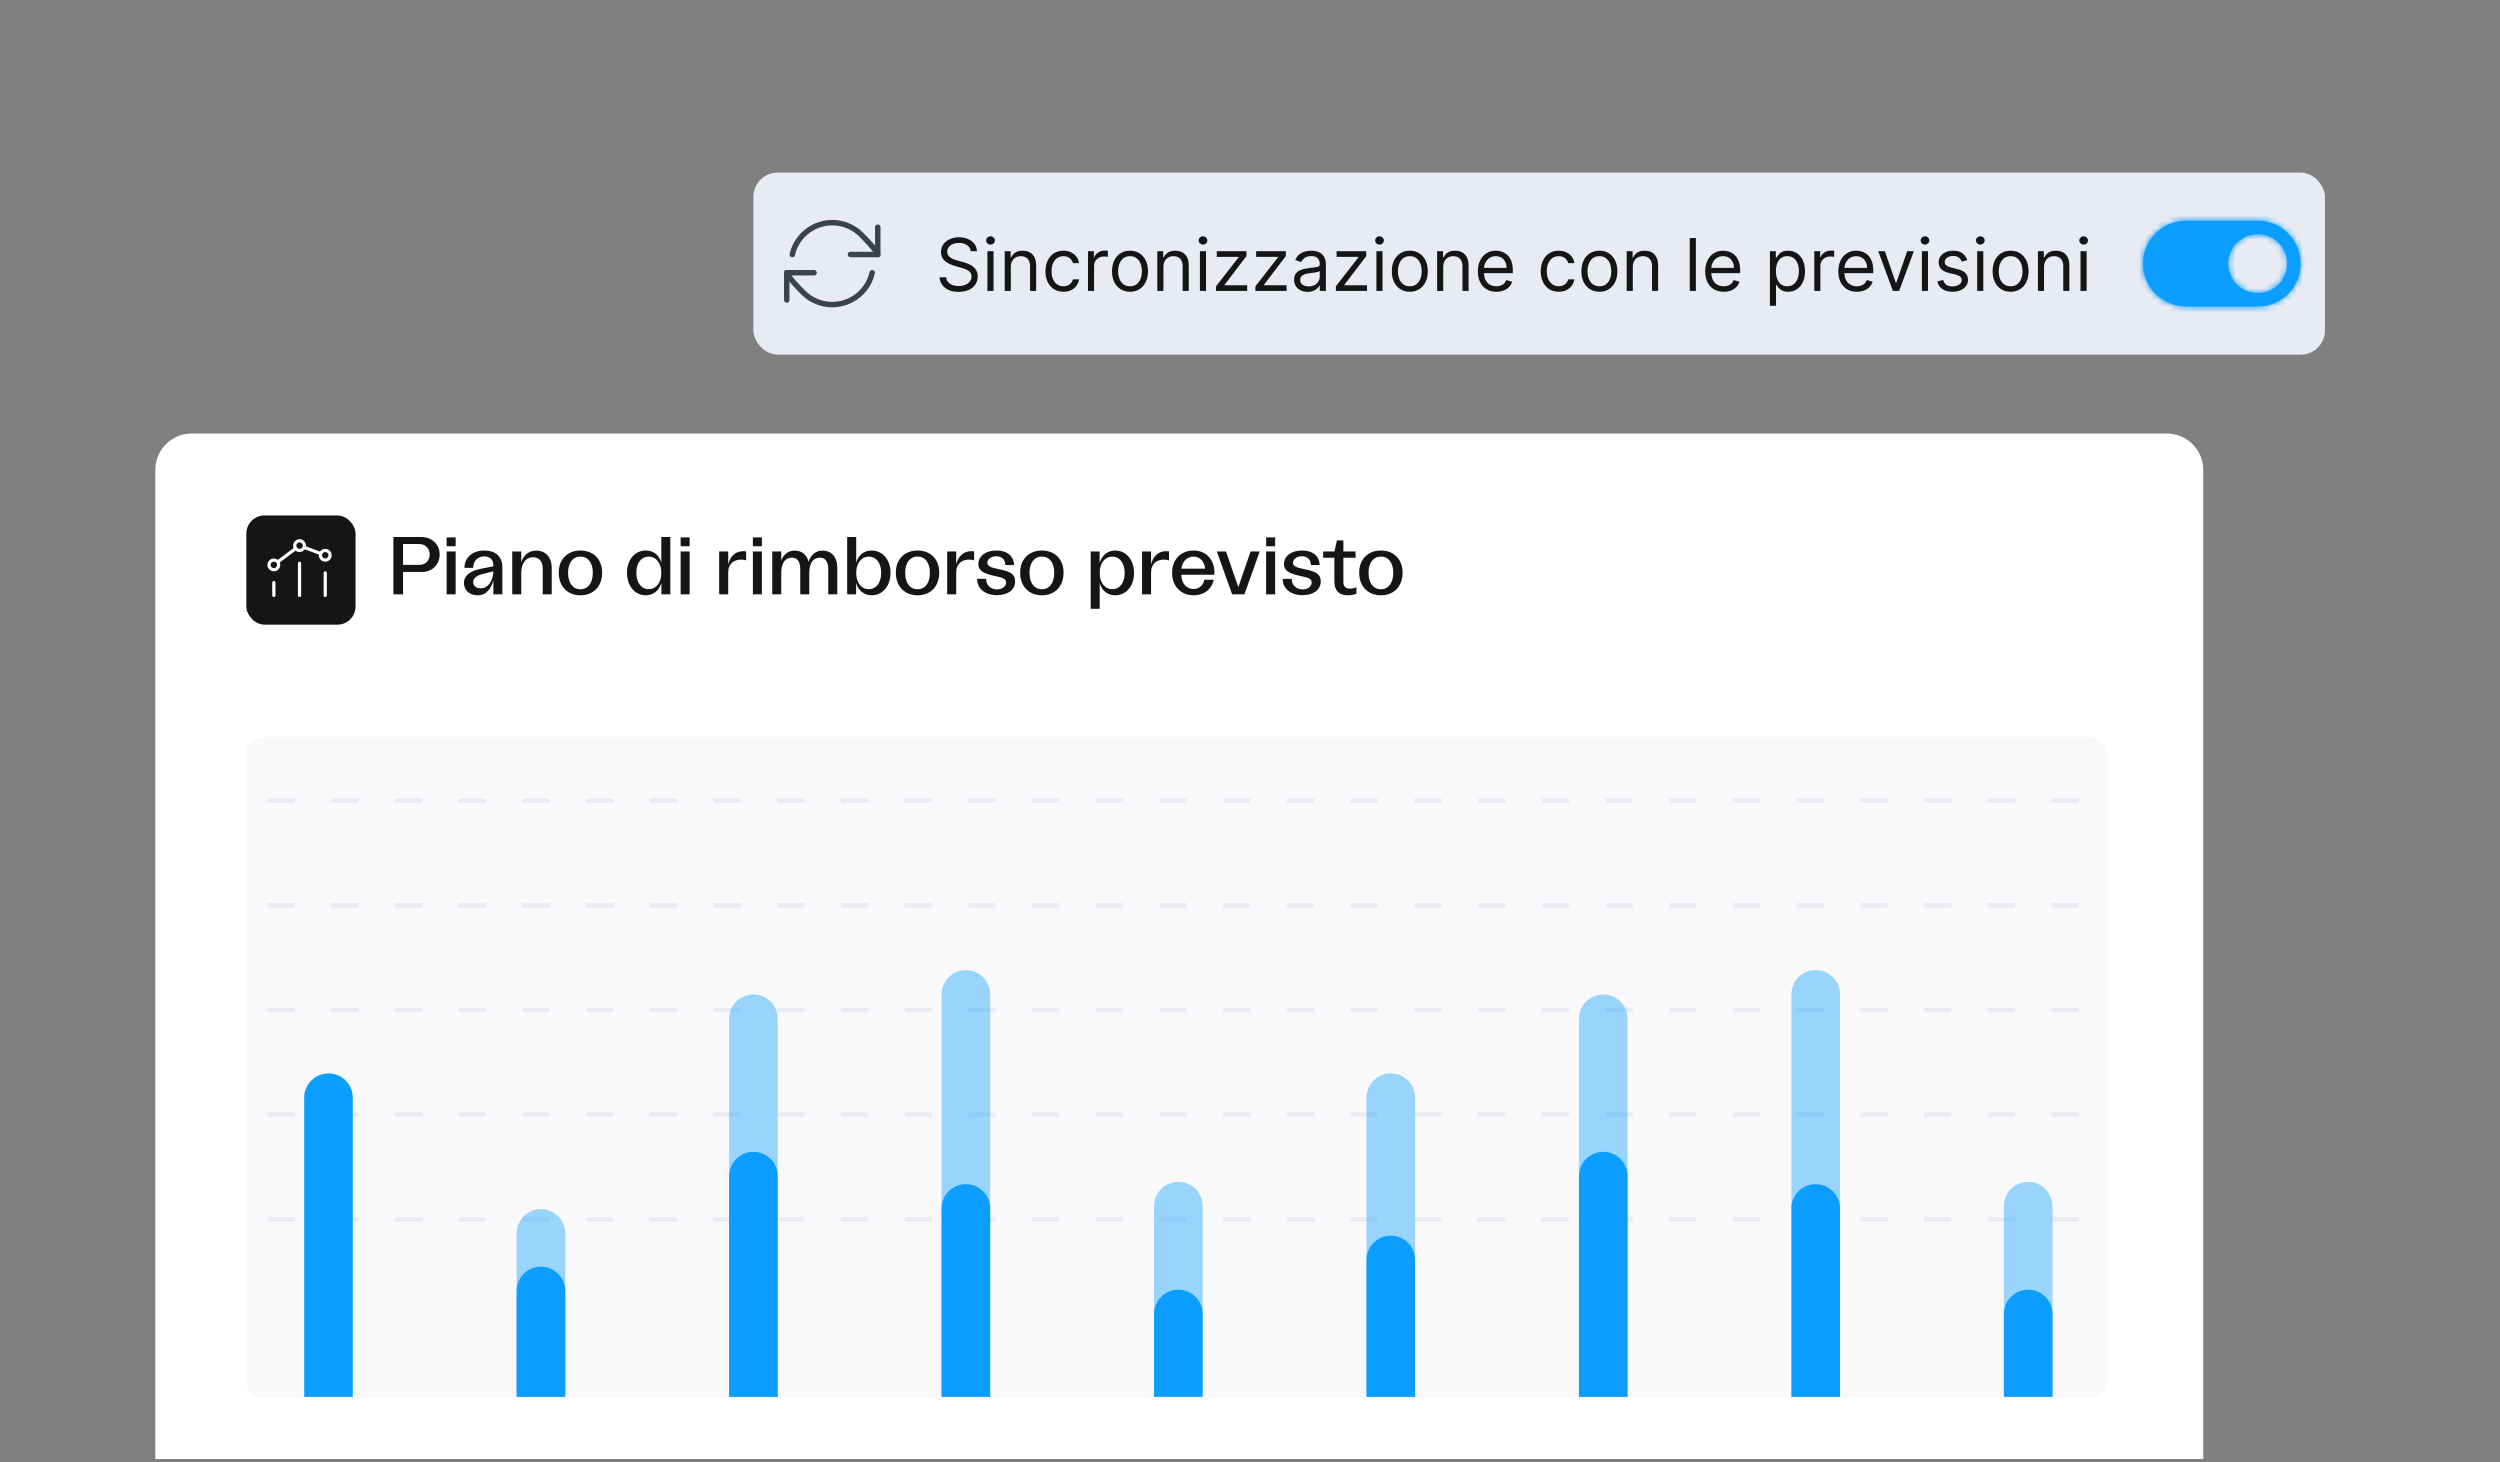
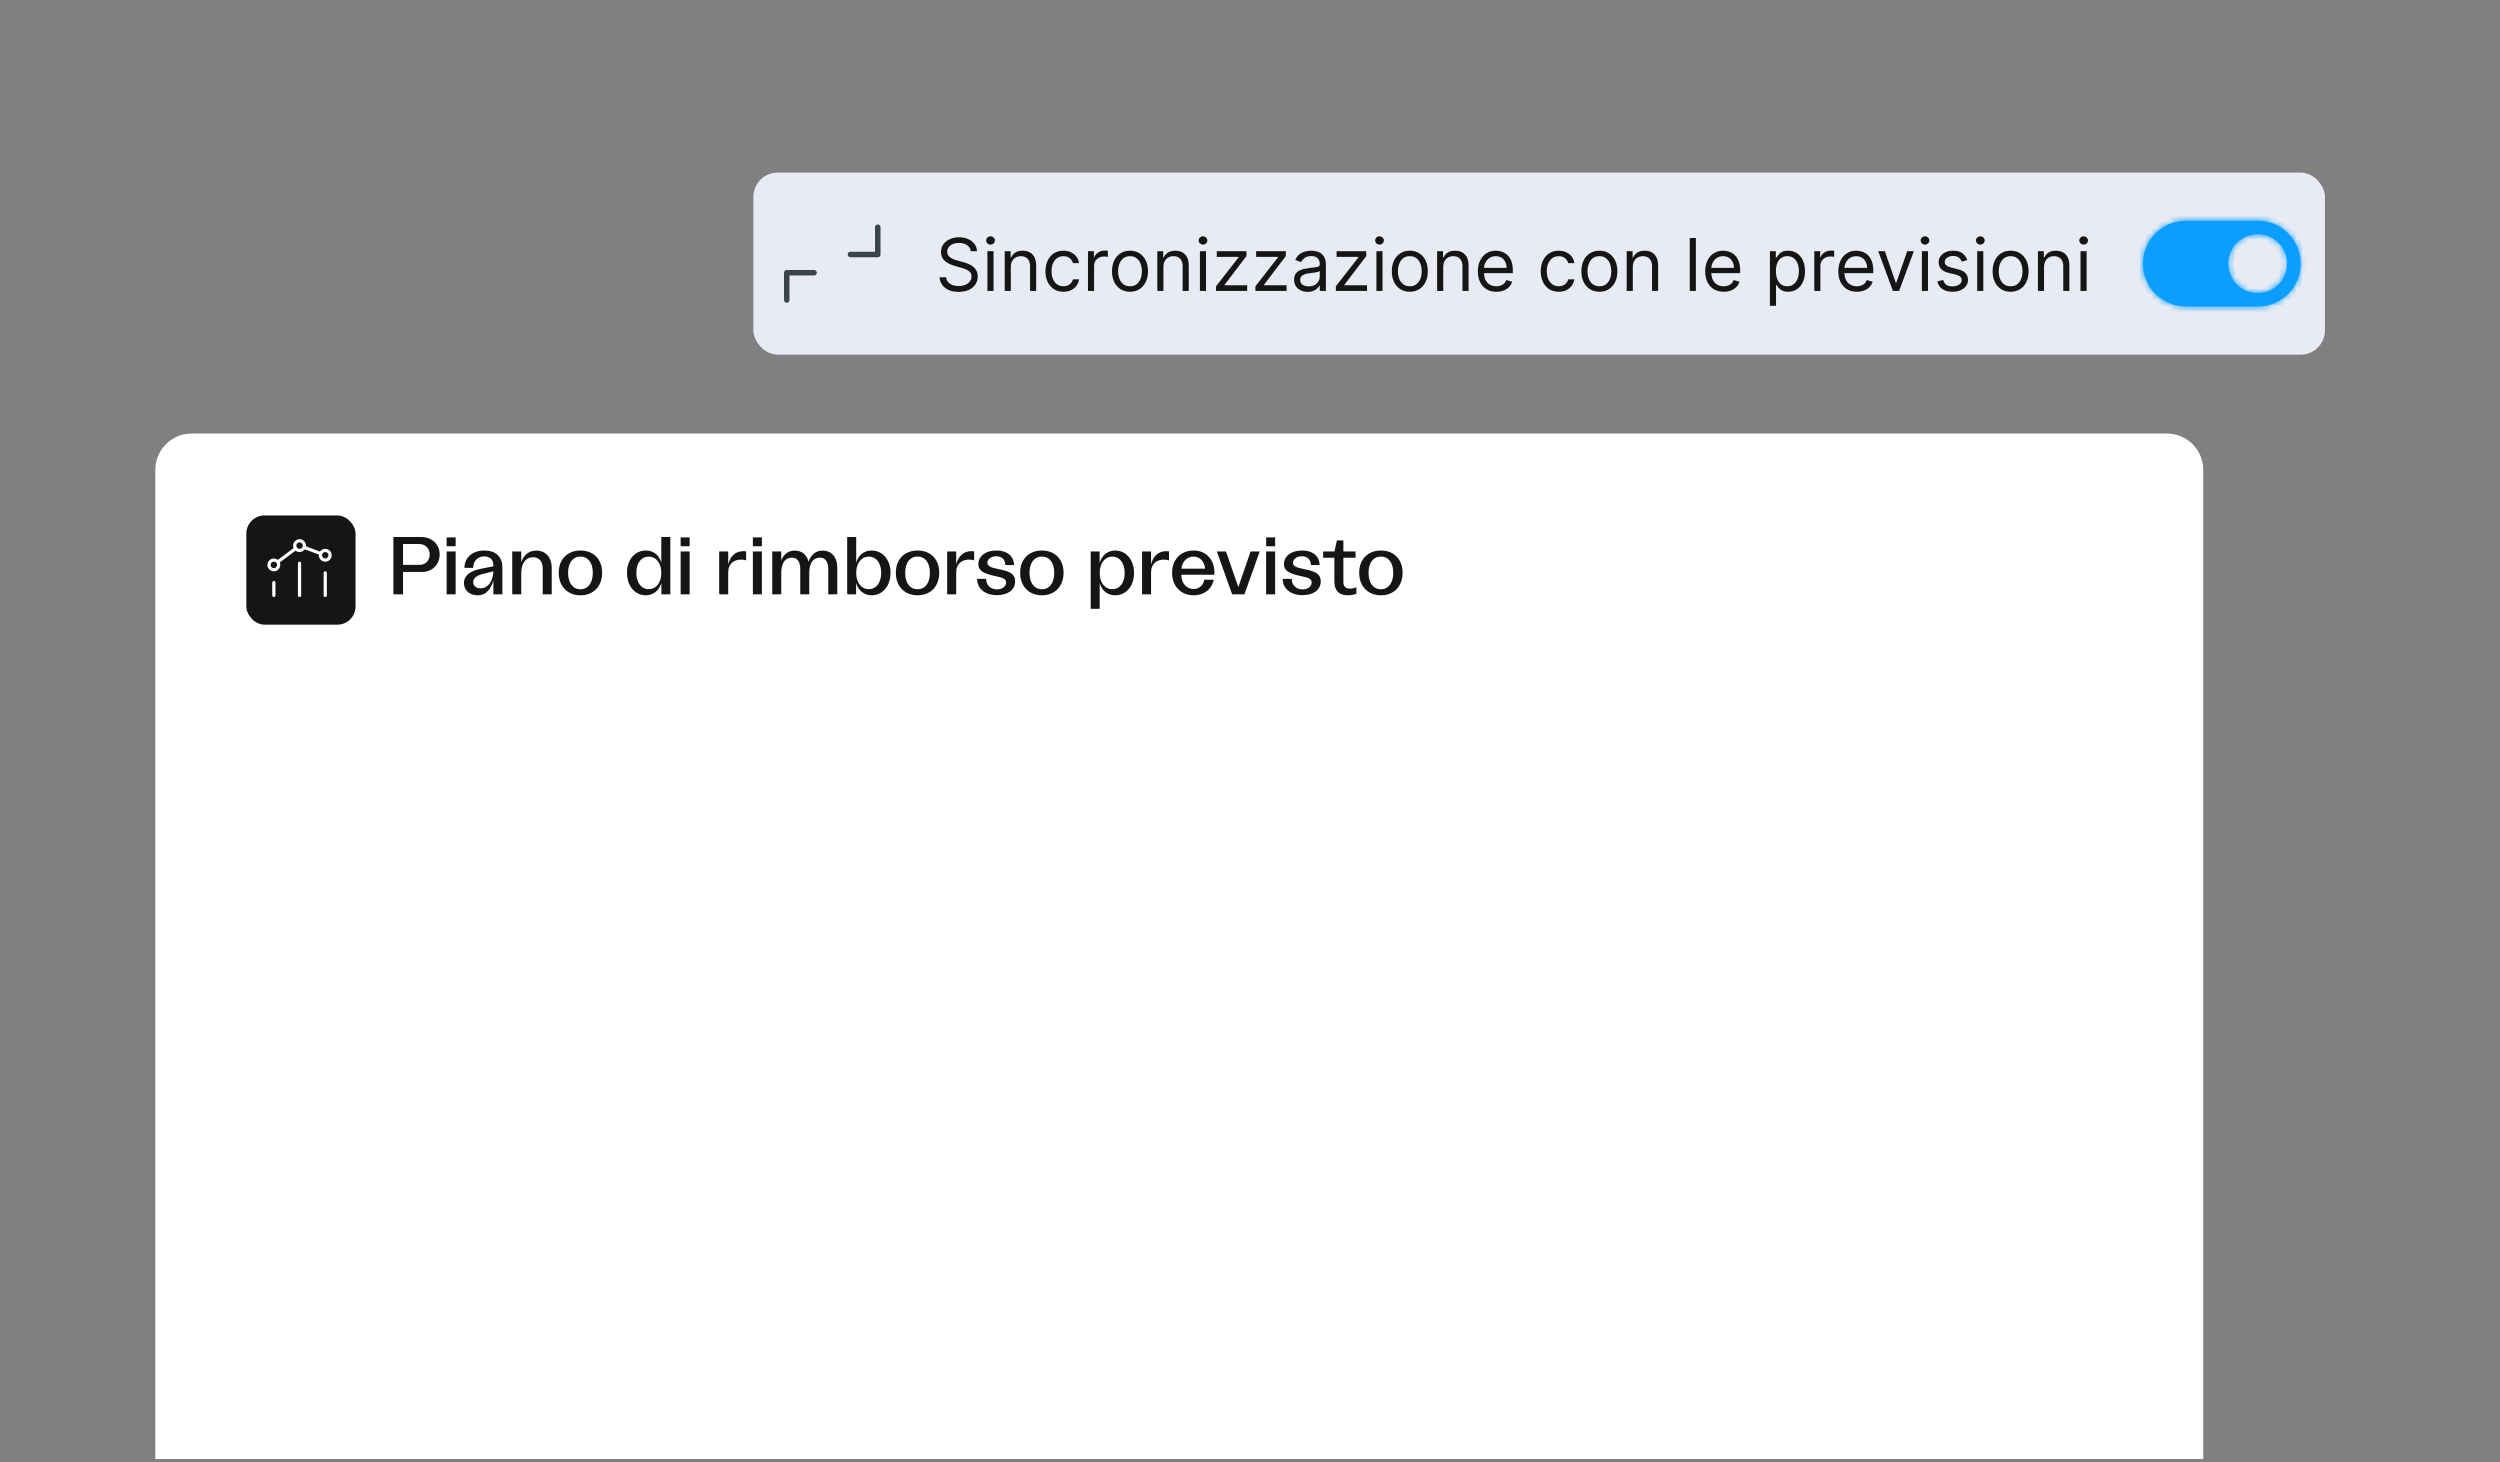
<svg xmlns="http://www.w3.org/2000/svg" width="412" height="241" viewBox="0 0 412 241" fill="none">
  <rect x="0" y="0" width="412" height="241" fill="#808080" stroke="none" />
  <g clip-path="url(#clip0_9631_94457)">
    <g clip-path="url(#clip1_9631_94457)">
      <path d="M25.594 77.445C25.594 74.132 28.28 71.445 31.594 71.445H357.094C360.407 71.445 363.094 74.132 363.094 77.445V342.945C363.094 346.259 360.407 348.945 357.094 348.945H31.594C28.28 348.945 25.594 346.259 25.594 342.945V77.445Z" fill="white" />
      <rect x="40.594" y="84.945" width="18" height="18" rx="3" fill="#151515" />
      <path d="M53.599 98.122V94.416M49.364 98.122V92.828M45.129 98.122V96.005" stroke="white" stroke-width="0.529" stroke-linecap="round" stroke-linejoin="round" />
      <path d="M50.11 90.198L52.846 91.225M48.729 90.396L45.766 92.619M54.162 90.946C54.472 91.256 54.472 91.759 54.162 92.069C53.852 92.379 53.349 92.379 53.039 92.069C52.729 91.759 52.729 91.256 53.039 90.946C53.349 90.636 53.852 90.636 54.162 90.946ZM45.692 92.534C46.002 92.844 46.002 93.347 45.692 93.657C45.382 93.967 44.879 93.967 44.569 93.657C44.258 93.347 44.258 92.844 44.569 92.534C44.879 92.224 45.382 92.224 45.692 92.534ZM49.927 89.358C50.237 89.668 50.237 90.171 49.927 90.481C49.617 90.791 49.114 90.791 48.804 90.481C48.494 90.171 48.494 89.668 48.804 89.358C49.114 89.047 49.617 89.047 49.927 89.358Z" stroke="white" stroke-width="0.529" stroke-linecap="round" stroke-linejoin="round" />
      <path d="M64.829 97.945V88.495H69.392C71.174 88.495 72.457 89.697 72.457 91.371C72.457 93.045 71.228 94.26 69.541 94.26H66.422V97.945H64.829ZM66.422 93.085H69.136C70.148 93.085 70.81 92.383 70.81 91.371C70.81 90.372 70.121 89.656 69.055 89.656H66.422V93.085ZM73.606 97.945V90.885H75.091V97.945H73.606ZM73.606 90.021V88.563H75.091V90.021H73.606ZM78.7 98.107C77.364 98.107 76.459 97.243 76.459 96.082C76.459 94.719 77.701 93.99 79.537 93.679L81.306 93.328V93.126C81.306 92.221 80.712 91.695 79.794 91.695C78.66 91.695 77.985 92.505 77.985 93.585H76.54C76.554 91.911 77.836 90.723 79.821 90.723C81.67 90.723 82.791 91.735 82.791 93.49V97.945H81.306V95.65C80.982 96.933 80.185 98.107 78.7 98.107ZM77.985 95.92C77.985 96.447 78.376 96.96 79.2 96.96C80.617 96.96 81.306 95.407 81.306 94.152L79.794 94.53C78.646 94.786 77.985 95.232 77.985 95.92ZM84.417 97.945V90.885H85.902V92.64C86.32 91.411 87.211 90.736 88.386 90.736C89.898 90.736 90.924 91.816 90.924 93.598V97.945H89.439V93.72C89.439 92.532 88.858 91.83 87.859 91.83C86.644 91.83 85.902 92.856 85.902 94.422V97.945H84.417ZM95.67 98.107C93.51 98.107 92.079 96.622 92.079 94.381C92.079 92.181 93.51 90.723 95.67 90.723C97.803 90.723 99.234 92.181 99.234 94.381C99.234 96.622 97.803 98.107 95.67 98.107ZM93.618 94.395C93.618 96.069 94.401 97.108 95.657 97.108C96.912 97.108 97.695 96.069 97.695 94.395C97.695 92.748 96.912 91.722 95.657 91.722C94.401 91.722 93.618 92.748 93.618 94.395ZM106.432 98.107C104.677 98.107 103.327 96.609 103.327 94.395C103.327 92.208 104.663 90.723 106.445 90.723C107.701 90.723 108.673 91.519 108.983 92.761V88.495H110.468V97.945H108.997V96.055C108.632 97.297 107.687 98.107 106.432 98.107ZM104.866 94.395C104.866 96.015 105.689 97.095 106.891 97.095C108.146 97.095 108.983 96.028 108.983 94.408C108.983 92.802 108.146 91.735 106.891 91.735C105.676 91.735 104.866 92.802 104.866 94.395ZM112.168 97.945V90.885H113.653V97.945H112.168ZM112.168 90.021V88.563H113.653V90.021H112.168ZM118.523 97.945V90.885H120.008V93.018C120.332 91.695 121.169 90.831 122.519 90.831C122.667 90.831 122.816 90.831 122.964 90.871V92.343C122.721 92.275 122.397 92.221 122.141 92.221C120.993 92.221 120.008 92.856 120.008 94.354V97.945H118.523ZM124.073 97.945V90.885H125.558V97.945H124.073ZM124.073 90.021V88.563H125.558V90.021H124.073ZM136.498 93.76C136.498 92.451 135.931 91.897 135.107 91.897C133.973 91.897 133.366 92.869 133.366 94.395V97.945H131.881V93.76C131.881 92.464 131.314 91.897 130.49 91.897C129.356 91.897 128.749 92.869 128.749 94.395V97.945H127.264V90.885H128.749V92.343C129.167 91.317 129.923 90.736 130.976 90.736C132.07 90.736 132.961 91.357 133.258 92.586C133.636 91.398 134.446 90.736 135.58 90.736C136.943 90.736 137.983 91.722 137.983 93.571V97.945H136.498V93.76ZM143.653 98.107C142.398 98.107 141.453 97.311 141.088 96.069V97.945H139.617V88.495H141.102V92.748C141.426 91.519 142.384 90.723 143.64 90.723C145.422 90.723 146.758 92.208 146.758 94.395C146.758 96.609 145.408 98.107 143.653 98.107ZM141.102 94.408C141.102 96.028 141.939 97.095 143.194 97.095C144.409 97.095 145.219 96.015 145.219 94.395C145.219 92.802 144.409 91.735 143.194 91.735C141.939 91.735 141.102 92.802 141.102 94.408ZM151.226 98.107C149.066 98.107 147.635 96.622 147.635 94.381C147.635 92.181 149.066 90.723 151.226 90.723C153.359 90.723 154.79 92.181 154.79 94.381C154.79 96.622 153.359 98.107 151.226 98.107ZM149.174 94.395C149.174 96.069 149.957 97.108 151.212 97.108C152.468 97.108 153.251 96.069 153.251 94.395C153.251 92.748 152.468 91.722 151.212 91.722C149.957 91.722 149.174 92.748 149.174 94.395ZM156.096 97.945V90.885H157.581V93.018C157.905 91.695 158.742 90.831 160.092 90.831C160.241 90.831 160.389 90.831 160.538 90.871V92.343C160.295 92.275 159.971 92.221 159.714 92.221C158.567 92.221 157.581 92.856 157.581 94.354V97.945H156.096ZM164.296 98.08C162.204 98.08 161.029 96.906 161.029 95.394H162.514C162.514 96.568 163.405 97.135 164.31 97.135C165.039 97.135 165.795 96.744 165.795 96.001C165.795 95.367 165.268 95.205 164.053 94.948C162.433 94.597 161.232 94.219 161.232 92.95C161.232 91.695 162.379 90.723 164.215 90.723C166.213 90.723 167.118 91.884 167.118 93.126H165.673C165.66 92.221 165.12 91.668 164.188 91.668C163.311 91.668 162.717 92.181 162.717 92.734C162.717 93.369 163.459 93.558 164.539 93.787C166.159 94.125 167.293 94.435 167.293 95.812C167.293 97.243 166.065 98.08 164.296 98.08ZM171.713 98.107C169.553 98.107 168.122 96.622 168.122 94.381C168.122 92.181 169.553 90.723 171.713 90.723C173.846 90.723 175.277 92.181 175.277 94.381C175.277 96.622 173.846 98.107 171.713 98.107ZM169.661 94.395C169.661 96.069 170.444 97.108 171.7 97.108C172.955 97.108 173.738 96.069 173.738 94.395C173.738 92.748 172.955 91.722 171.7 91.722C170.444 91.722 169.661 92.748 169.661 94.395ZM183.784 90.723C185.539 90.723 186.889 92.221 186.889 94.435C186.889 96.622 185.552 98.107 183.77 98.107C182.515 98.107 181.543 97.311 181.232 96.069V100.335H179.747V90.885H181.219V92.775C181.583 91.533 182.528 90.723 183.784 90.723ZM181.232 94.422C181.232 96.028 182.069 97.095 183.325 97.095C184.54 97.095 185.35 96.028 185.35 94.435C185.35 92.815 184.526 91.735 183.325 91.735C182.069 91.735 181.232 92.802 181.232 94.422ZM188.211 97.945V90.885H189.696V93.018C190.02 91.695 190.857 90.831 192.207 90.831C192.356 90.831 192.504 90.831 192.653 90.871V92.343C192.41 92.275 192.086 92.221 191.829 92.221C190.682 92.221 189.696 92.856 189.696 94.354V97.945H188.211ZM196.71 98.107C194.591 98.107 193.16 96.582 193.16 94.395C193.16 92.221 194.591 90.723 196.71 90.723C199.073 90.723 200.288 92.626 200.126 94.719H194.685C194.685 96.109 195.522 97.068 196.697 97.068C197.615 97.068 198.317 96.46 198.465 95.542H200.018C199.721 97.122 198.384 98.107 196.71 98.107ZM194.699 93.72H198.587C198.519 92.545 197.75 91.722 196.683 91.722C195.617 91.722 194.807 92.572 194.699 93.72ZM203.06 97.945L200.536 90.885H202.048L204.073 96.757L206.098 90.885H207.596L205.085 97.945H203.06ZM208.659 97.945V90.885H210.144V97.945H208.659ZM208.659 90.021V88.563H210.144V90.021H208.659ZM214.658 98.08C212.565 98.08 211.391 96.906 211.391 95.394H212.876C212.876 96.568 213.767 97.135 214.671 97.135C215.4 97.135 216.156 96.744 216.156 96.001C216.156 95.367 215.63 95.205 214.415 94.948C212.795 94.597 211.593 94.219 211.593 92.95C211.593 91.695 212.741 90.723 214.577 90.723C216.575 90.723 217.479 91.884 217.479 93.126H216.035C216.021 92.221 215.481 91.668 214.55 91.668C213.672 91.668 213.078 92.181 213.078 92.734C213.078 93.369 213.821 93.558 214.901 93.787C216.521 94.125 217.655 94.435 217.655 95.812C217.655 97.243 216.426 98.08 214.658 98.08ZM222.105 98.107C220.755 98.107 219.904 97.405 219.904 95.839V91.911H218.055V90.885H219.918L220.323 89.062H221.389V90.885H223.401V91.911H221.389V95.893C221.389 96.636 221.754 97 222.469 97C222.861 97 223.212 96.919 223.536 96.771V97.851C223.077 98.026 222.591 98.107 222.105 98.107ZM227.585 98.107C225.425 98.107 223.994 96.622 223.994 94.381C223.994 92.181 225.425 90.723 227.585 90.723C229.718 90.723 231.149 92.181 231.149 94.381C231.149 96.622 229.718 98.107 227.585 98.107ZM225.533 94.395C225.533 96.069 226.316 97.108 227.572 97.108C228.827 97.108 229.61 96.069 229.61 94.395C229.61 92.748 228.827 91.722 227.572 91.722C226.316 91.722 225.533 92.748 225.533 94.395Z" fill="#151515" />
      <g clip-path="url(#clip2_9631_94457)">
        <rect x="40.438" y="121.445" width="307" height="109" rx="3" fill="#F9F9FB" />
        <line x1="33.586" y1="131.938" x2="354.791" y2="131.938" stroke="#E8EBF3" stroke-width="0.75" stroke-dasharray="4.5 6" />
        <line x1="33.586" y1="149.188" x2="354.791" y2="149.188" stroke="#E8EBF3" stroke-width="0.75" stroke-dasharray="4.5 6" />
        <line x1="33.586" y1="166.438" x2="354.791" y2="166.438" stroke="#E8EBF3" stroke-width="0.75" stroke-dasharray="4.5 6" />
        <line x1="33.586" y1="183.688" x2="354.791" y2="183.688" stroke="#E8EBF3" stroke-width="0.75" stroke-dasharray="4.5 6" />
        <line x1="33.586" y1="200.938" x2="354.791" y2="200.938" stroke="#E8EBF3" stroke-width="0.75" stroke-dasharray="4.5 6" />
-         <path d="M50.129 180.905C50.129 178.692 51.923 176.898 54.136 176.898C56.349 176.898 58.142 178.692 58.142 180.905L58.142 230.202H50.129L50.129 180.905Z" fill="#0C9EFF" />
-         <path d="M85.141 203.272C85.141 201.06 86.934 199.266 89.147 199.266C91.36 199.266 93.154 201.06 93.154 203.272L93.154 230.201H85.141L85.141 203.272Z" fill="#0C9EFF" fill-opacity="0.4" />
-         <path d="M85.141 212.749C85.141 210.536 86.934 208.742 89.147 208.742C91.36 208.742 93.154 210.536 93.154 212.749L93.154 230.2H85.141L85.141 212.749Z" fill="#0C9EFF" />
        <path d="M120.156 167.897C120.156 165.685 121.95 163.891 124.163 163.891C126.376 163.891 128.17 165.685 128.17 167.897L128.17 230.199H120.156L120.156 167.897Z" fill="#0C9EFF" fill-opacity="0.4" />
        <path d="M120.156 193.827C120.156 191.614 121.95 189.82 124.163 189.82C126.376 189.82 128.17 191.614 128.17 193.827L128.17 230.2H120.156L120.156 193.827Z" fill="#0C9EFF" />
        <path d="M155.168 163.882C155.168 161.669 156.962 159.875 159.175 159.875C161.388 159.875 163.182 161.669 163.182 163.882L163.182 230.197H155.168L155.168 163.882Z" fill="#0C9EFF" fill-opacity="0.4" />
        <path d="M155.168 199.155C155.168 196.942 156.962 195.148 159.175 195.148C161.388 195.148 163.182 196.942 163.182 199.155L163.182 230.2H155.168L155.168 199.155Z" fill="#0C9EFF" />
        <path d="M190.184 198.78C190.184 196.567 191.977 194.773 194.19 194.773C196.403 194.773 198.197 196.567 198.197 198.78L198.197 230.196H190.184L190.184 198.78Z" fill="#0C9EFF" fill-opacity="0.4" />
        <path d="M190.184 216.546C190.184 214.333 191.977 212.539 194.19 212.539C196.403 212.539 198.197 214.333 198.197 216.546L198.197 230.195H190.184L190.184 216.546Z" fill="#0C9EFF" />
        <path d="M225.195 180.905C225.195 178.692 226.989 176.898 229.202 176.898C231.415 176.898 233.209 178.692 233.209 180.905L233.209 230.202H225.195L225.195 180.905Z" fill="#0C9EFF" fill-opacity="0.4" />
        <path d="M225.195 207.64C225.195 205.427 226.989 203.633 229.202 203.633C231.415 203.633 233.209 205.427 233.209 207.64L233.209 230.201H225.195L225.195 207.64Z" fill="#0C9EFF" />
        <path d="M260.211 167.897C260.211 165.685 262.005 163.891 264.218 163.891C266.431 163.891 268.225 165.685 268.225 167.897L268.225 230.199H260.211L260.211 167.897Z" fill="#0C9EFF" fill-opacity="0.4" />
        <path d="M260.211 193.827C260.211 191.614 262.005 189.82 264.218 189.82C266.431 189.82 268.225 191.614 268.225 193.827L268.225 230.2H260.211L260.211 193.827Z" fill="#0C9EFF" />
        <path d="M295.223 163.882C295.223 161.669 297.017 159.875 299.229 159.875C301.442 159.875 303.236 161.669 303.236 163.882L303.236 230.197H295.223L295.223 163.882Z" fill="#0C9EFF" fill-opacity="0.4" />
        <path d="M295.223 199.155C295.223 196.942 297.017 195.148 299.229 195.148C301.442 195.148 303.236 196.942 303.236 199.155L303.236 230.2H295.223L295.223 199.155Z" fill="#0C9EFF" />
        <path d="M330.238 198.78C330.238 196.567 332.032 194.773 334.245 194.773C336.458 194.773 338.252 196.567 338.252 198.78L338.252 230.196H330.238L330.238 198.78Z" fill="#0C9EFF" fill-opacity="0.4" />
        <path d="M330.238 216.546C330.238 214.333 332.032 212.539 334.245 212.539C336.458 212.539 338.252 214.333 338.252 216.546L338.252 230.195H330.238L330.238 216.546Z" fill="#0C9EFF" />
      </g>
    </g>
    <rect x="124.156" y="28.445" width="259" height="30" rx="4" fill="#E8EBF3" />
-     <path d="M129.656 44.945C129.656 44.945 129.747 45.582 132.383 48.218C135.019 50.854 139.293 50.854 141.929 48.218C142.863 47.284 143.466 46.145 143.738 44.945M144.656 41.945C144.656 41.945 144.565 41.308 141.929 38.672C139.293 36.036 135.019 36.036 132.383 38.672C131.449 39.606 130.846 40.746 130.574 41.945" stroke="#39434C" stroke-width="0.9" stroke-linecap="round" stroke-linejoin="round" />
    <path d="M144.656 37.445V41.945H140.156M129.656 49.445V44.945H134.156" stroke="#39434C" stroke-width="0.9" stroke-linecap="round" stroke-linejoin="round" />
    <path d="M159.986 41.4C159.935 40.968 159.727 40.633 159.364 40.394C159 40.156 158.554 40.036 158.026 40.036C157.639 40.036 157.301 40.099 157.011 40.224C156.724 40.349 156.5 40.521 156.338 40.739C156.179 40.958 156.099 41.207 156.099 41.485C156.099 41.718 156.155 41.918 156.266 42.086C156.379 42.251 156.524 42.389 156.7 42.499C156.876 42.607 157.061 42.697 157.254 42.768C157.447 42.836 157.625 42.891 157.787 42.934L158.673 43.173C158.901 43.232 159.153 43.315 159.432 43.42C159.713 43.525 159.982 43.668 160.237 43.85C160.496 44.029 160.709 44.259 160.876 44.541C161.044 44.822 161.128 45.167 161.128 45.576C161.128 46.048 161.004 46.474 160.757 46.854C160.513 47.235 160.155 47.538 159.683 47.762C159.214 47.986 158.645 48.099 157.974 48.099C157.349 48.099 156.808 47.998 156.351 47.796C155.896 47.594 155.538 47.313 155.277 46.952C155.018 46.592 154.872 46.173 154.838 45.695H155.929C155.957 46.025 156.068 46.298 156.261 46.514C156.457 46.727 156.705 46.886 157.003 46.991C157.304 47.093 157.628 47.144 157.974 47.144C158.378 47.144 158.74 47.079 159.061 46.948C159.382 46.815 159.636 46.63 159.824 46.394C160.011 46.156 160.105 45.877 160.105 45.559C160.105 45.269 160.024 45.033 159.862 44.852C159.7 44.67 159.487 44.522 159.223 44.408C158.959 44.295 158.673 44.195 158.366 44.11L157.293 43.803C156.611 43.607 156.071 43.327 155.673 42.964C155.276 42.6 155.077 42.124 155.077 41.536C155.077 41.048 155.209 40.621 155.473 40.258C155.74 39.891 156.098 39.607 156.547 39.406C156.999 39.201 157.503 39.099 158.06 39.099C158.622 39.099 159.122 39.2 159.56 39.401C159.997 39.6 160.344 39.873 160.599 40.219C160.858 40.566 160.994 40.959 161.009 41.4H159.986ZM162.729 47.945V41.4H163.735V47.945H162.729ZM163.24 40.309C163.044 40.309 162.875 40.242 162.733 40.109C162.594 39.975 162.525 39.815 162.525 39.627C162.525 39.44 162.594 39.279 162.733 39.146C162.875 39.012 163.044 38.945 163.24 38.945C163.436 38.945 163.604 39.012 163.743 39.146C163.885 39.279 163.956 39.44 163.956 39.627C163.956 39.815 163.885 39.975 163.743 40.109C163.604 40.242 163.436 40.309 163.24 40.309ZM166.582 44.008V47.945H165.577V41.4H166.548V42.423H166.634C166.787 42.09 167.02 41.823 167.332 41.621C167.645 41.417 168.048 41.315 168.543 41.315C168.986 41.315 169.374 41.406 169.706 41.587C170.038 41.766 170.297 42.039 170.482 42.406C170.666 42.769 170.759 43.229 170.759 43.786V47.945H169.753V43.854C169.753 43.34 169.619 42.94 169.352 42.653C169.085 42.363 168.719 42.218 168.253 42.218C167.932 42.218 167.645 42.288 167.392 42.427C167.142 42.566 166.945 42.769 166.8 43.036C166.655 43.303 166.582 43.627 166.582 44.008ZM175.255 48.082C174.642 48.082 174.113 47.937 173.67 47.647C173.227 47.357 172.886 46.958 172.647 46.45C172.409 45.941 172.289 45.36 172.289 44.707C172.289 44.042 172.412 43.455 172.656 42.947C172.903 42.435 173.247 42.036 173.687 41.749C174.13 41.459 174.647 41.315 175.238 41.315C175.699 41.315 176.113 41.4 176.483 41.57C176.852 41.741 177.154 41.979 177.39 42.286C177.626 42.593 177.772 42.951 177.829 43.36H176.824C176.747 43.062 176.576 42.798 176.312 42.568C176.051 42.334 175.699 42.218 175.255 42.218C174.863 42.218 174.52 42.32 174.224 42.525C173.931 42.727 173.703 43.012 173.538 43.381C173.376 43.748 173.295 44.178 173.295 44.673C173.295 45.178 173.375 45.619 173.534 45.994C173.696 46.369 173.923 46.66 174.216 46.867C174.511 47.075 174.858 47.178 175.255 47.178C175.517 47.178 175.754 47.133 175.967 47.042C176.18 46.951 176.36 46.82 176.508 46.65C176.656 46.479 176.761 46.275 176.824 46.036H177.829C177.772 46.423 177.632 46.771 177.407 47.08C177.186 47.387 176.892 47.631 176.525 47.813C176.162 47.992 175.738 48.082 175.255 48.082ZM179.299 47.945V41.4H180.271V42.389H180.339C180.458 42.065 180.674 41.802 180.987 41.6C181.299 41.398 181.652 41.298 182.044 41.298C182.118 41.298 182.21 41.299 182.321 41.302C182.431 41.305 182.515 41.309 182.572 41.315V42.337C182.538 42.329 182.46 42.316 182.338 42.299C182.218 42.279 182.092 42.269 181.958 42.269C181.64 42.269 181.356 42.336 181.106 42.469C180.859 42.6 180.663 42.782 180.518 43.015C180.376 43.245 180.305 43.508 180.305 43.803V47.945H179.299ZM186.224 48.082C185.633 48.082 185.115 47.941 184.669 47.66C184.225 47.379 183.879 46.985 183.629 46.479C183.382 45.974 183.258 45.383 183.258 44.707C183.258 44.025 183.382 43.43 183.629 42.921C183.879 42.413 184.225 42.018 184.669 41.736C185.115 41.455 185.633 41.315 186.224 41.315C186.815 41.315 187.332 41.455 187.775 41.736C188.221 42.018 188.568 42.413 188.815 42.921C189.065 43.43 189.19 44.025 189.19 44.707C189.19 45.383 189.065 45.974 188.815 46.479C188.568 46.985 188.221 47.379 187.775 47.66C187.332 47.941 186.815 48.082 186.224 48.082ZM186.224 47.178C186.673 47.178 187.042 47.063 187.332 46.833C187.622 46.603 187.836 46.3 187.975 45.925C188.115 45.55 188.184 45.144 188.184 44.707C188.184 44.269 188.115 43.861 187.975 43.484C187.836 43.106 187.622 42.8 187.332 42.568C187.042 42.334 186.673 42.218 186.224 42.218C185.775 42.218 185.406 42.334 185.116 42.568C184.826 42.8 184.612 43.106 184.473 43.484C184.333 43.861 184.264 44.269 184.264 44.707C184.264 45.144 184.333 45.55 184.473 45.925C184.612 46.3 184.826 46.603 185.116 46.833C185.406 47.063 185.775 47.178 186.224 47.178ZM191.731 44.008V47.945H190.725V41.4H191.697V42.423H191.782C191.935 42.09 192.168 41.823 192.481 41.621C192.793 41.417 193.197 41.315 193.691 41.315C194.134 41.315 194.522 41.406 194.854 41.587C195.187 41.766 195.445 42.039 195.63 42.406C195.815 42.769 195.907 43.229 195.907 43.786V47.945H194.901V43.854C194.901 43.34 194.768 42.94 194.501 42.653C194.234 42.363 193.867 42.218 193.401 42.218C193.08 42.218 192.793 42.288 192.54 42.427C192.29 42.566 192.093 42.769 191.948 43.036C191.803 43.303 191.731 43.627 191.731 44.008ZM197.745 47.945V41.4H198.75V47.945H197.745ZM198.256 40.309C198.06 40.309 197.891 40.242 197.749 40.109C197.61 39.975 197.54 39.815 197.54 39.627C197.54 39.44 197.61 39.279 197.749 39.146C197.891 39.012 198.06 38.945 198.256 38.945C198.452 38.945 198.62 39.012 198.759 39.146C198.901 39.279 198.972 39.44 198.972 39.627C198.972 39.815 198.901 39.975 198.759 40.109C198.62 40.242 198.452 40.309 198.256 40.309ZM200.405 47.945V47.178L204.121 42.406V42.337H200.524V41.4H205.416V42.201L201.803 46.94V47.008H205.536V47.945H200.405ZM206.897 47.945V47.178L210.613 42.406V42.337H207.016V41.4H211.908V42.201L208.295 46.94V47.008H212.028V47.945H206.897ZM215.503 48.099C215.088 48.099 214.712 48.021 214.374 47.864C214.036 47.705 213.767 47.477 213.568 47.178C213.369 46.877 213.27 46.514 213.27 46.087C213.27 45.712 213.344 45.408 213.491 45.175C213.639 44.94 213.837 44.755 214.084 44.621C214.331 44.488 214.604 44.389 214.902 44.323C215.203 44.255 215.506 44.201 215.81 44.161C216.207 44.11 216.53 44.072 216.777 44.046C217.027 44.018 217.209 43.971 217.322 43.906C217.439 43.84 217.497 43.727 217.497 43.565V43.531C217.497 43.11 217.382 42.783 217.152 42.55C216.925 42.318 216.58 42.201 216.116 42.201C215.636 42.201 215.26 42.306 214.987 42.516C214.714 42.727 214.523 42.951 214.412 43.19L213.457 42.849C213.628 42.451 213.855 42.141 214.139 41.92C214.426 41.695 214.739 41.539 215.077 41.451C215.418 41.36 215.753 41.315 216.082 41.315C216.293 41.315 216.534 41.34 216.807 41.391C217.082 41.44 217.348 41.541 217.604 41.694C217.862 41.847 218.077 42.079 218.247 42.389C218.418 42.698 218.503 43.113 218.503 43.633V47.945H217.497V47.059H217.446C217.378 47.201 217.264 47.353 217.105 47.515C216.946 47.677 216.734 47.815 216.47 47.928C216.206 48.042 215.884 48.099 215.503 48.099ZM215.656 47.195C216.054 47.195 216.389 47.117 216.662 46.961C216.938 46.805 217.145 46.603 217.284 46.356C217.426 46.109 217.497 45.849 217.497 45.576V44.656C217.455 44.707 217.361 44.754 217.216 44.796C217.074 44.836 216.909 44.871 216.722 44.903C216.537 44.931 216.357 44.957 216.18 44.979C216.007 44.999 215.866 45.016 215.759 45.031C215.497 45.065 215.253 45.12 215.026 45.197C214.801 45.271 214.619 45.383 214.48 45.533C214.344 45.681 214.276 45.883 214.276 46.139C214.276 46.488 214.405 46.752 214.663 46.931C214.925 47.107 215.256 47.195 215.656 47.195ZM220.151 47.945V47.178L223.867 42.406V42.337H220.27V41.4H225.162V42.201L221.549 46.94V47.008H225.282V47.945H220.151ZM226.831 47.945V41.4H227.836V47.945H226.831ZM227.342 40.309C227.146 40.309 226.977 40.242 226.835 40.109C226.696 39.975 226.626 39.815 226.626 39.627C226.626 39.44 226.696 39.279 226.835 39.146C226.977 39.012 227.146 38.945 227.342 38.945C227.538 38.945 227.706 39.012 227.845 39.146C227.987 39.279 228.058 39.44 228.058 39.627C228.058 39.815 227.987 39.975 227.845 40.109C227.706 40.242 227.538 40.309 227.342 40.309ZM232.337 48.082C231.746 48.082 231.228 47.941 230.782 47.66C230.339 47.379 229.992 46.985 229.742 46.479C229.495 45.974 229.371 45.383 229.371 44.707C229.371 44.025 229.495 43.43 229.742 42.921C229.992 42.413 230.339 42.018 230.782 41.736C231.228 41.455 231.746 41.315 232.337 41.315C232.928 41.315 233.445 41.455 233.888 41.736C234.335 42.018 234.681 42.413 234.928 42.921C235.178 43.43 235.303 44.025 235.303 44.707C235.303 45.383 235.178 45.974 234.928 46.479C234.681 46.985 234.335 47.379 233.888 47.66C233.445 47.941 232.928 48.082 232.337 48.082ZM232.337 47.178C232.786 47.178 233.156 47.063 233.445 46.833C233.735 46.603 233.95 46.3 234.089 45.925C234.228 45.55 234.298 45.144 234.298 44.707C234.298 44.269 234.228 43.861 234.089 43.484C233.95 43.106 233.735 42.8 233.445 42.568C233.156 42.334 232.786 42.218 232.337 42.218C231.888 42.218 231.519 42.334 231.229 42.568C230.94 42.8 230.725 43.106 230.586 43.484C230.447 43.861 230.377 44.269 230.377 44.707C230.377 45.144 230.447 45.55 230.586 45.925C230.725 46.3 230.94 46.603 231.229 46.833C231.519 47.063 231.888 47.178 232.337 47.178ZM237.844 44.008V47.945H236.838V41.4H237.81V42.423H237.895C238.049 42.09 238.282 41.823 238.594 41.621C238.907 41.417 239.31 41.315 239.804 41.315C240.248 41.315 240.635 41.406 240.968 41.587C241.3 41.766 241.559 42.039 241.743 42.406C241.928 42.769 242.02 43.229 242.02 43.786V47.945H241.015V43.854C241.015 43.34 240.881 42.94 240.614 42.653C240.347 42.363 239.98 42.218 239.515 42.218C239.194 42.218 238.907 42.288 238.654 42.427C238.404 42.566 238.206 42.769 238.061 43.036C237.917 43.303 237.844 43.627 237.844 44.008ZM246.602 48.082C245.972 48.082 245.428 47.943 244.97 47.664C244.516 47.383 244.165 46.991 243.918 46.488C243.673 45.982 243.551 45.394 243.551 44.724C243.551 44.053 243.673 43.462 243.918 42.951C244.165 42.437 244.509 42.036 244.949 41.749C245.392 41.459 245.909 41.315 246.5 41.315C246.841 41.315 247.178 41.371 247.51 41.485C247.842 41.599 248.145 41.783 248.418 42.039C248.69 42.292 248.908 42.627 249.07 43.045C249.232 43.462 249.312 43.977 249.312 44.587V45.014H244.267V44.144H248.29C248.29 43.775 248.216 43.445 248.068 43.156C247.923 42.866 247.716 42.637 247.446 42.469C247.179 42.302 246.864 42.218 246.5 42.218C246.099 42.218 245.753 42.318 245.46 42.516C245.17 42.712 244.947 42.968 244.791 43.283C244.635 43.599 244.557 43.937 244.557 44.298V44.877C244.557 45.371 244.642 45.791 244.812 46.134C244.986 46.475 245.226 46.735 245.533 46.914C245.839 47.09 246.196 47.178 246.602 47.178C246.866 47.178 247.105 47.141 247.318 47.068C247.534 46.991 247.72 46.877 247.876 46.727C248.033 46.573 248.153 46.383 248.239 46.156L249.21 46.428C249.108 46.758 248.936 47.048 248.695 47.298C248.453 47.545 248.155 47.738 247.8 47.877C247.445 48.014 247.045 48.082 246.602 48.082ZM256.876 48.082C256.263 48.082 255.734 47.937 255.291 47.647C254.848 47.357 254.507 46.958 254.268 46.45C254.03 45.941 253.911 45.36 253.911 44.707C253.911 44.042 254.033 43.455 254.277 42.947C254.524 42.435 254.868 42.036 255.308 41.749C255.751 41.459 256.268 41.315 256.859 41.315C257.32 41.315 257.734 41.4 258.104 41.57C258.473 41.741 258.776 41.979 259.011 42.286C259.247 42.593 259.393 42.951 259.45 43.36H258.445C258.368 43.062 258.197 42.798 257.933 42.568C257.672 42.334 257.32 42.218 256.876 42.218C256.484 42.218 256.141 42.32 255.845 42.525C255.553 42.727 255.324 43.012 255.159 43.381C254.997 43.748 254.916 44.178 254.916 44.673C254.916 45.178 254.996 45.619 255.155 45.994C255.317 46.369 255.544 46.66 255.837 46.867C256.132 47.075 256.479 47.178 256.876 47.178C257.138 47.178 257.375 47.133 257.588 47.042C257.801 46.951 257.982 46.82 258.129 46.65C258.277 46.479 258.382 46.275 258.445 46.036H259.45C259.393 46.423 259.253 46.771 259.028 47.08C258.807 47.387 258.513 47.631 258.146 47.813C257.783 47.992 257.359 48.082 256.876 48.082ZM263.58 48.082C262.989 48.082 262.47 47.941 262.024 47.66C261.581 47.379 261.234 46.985 260.984 46.479C260.737 45.974 260.614 45.383 260.614 44.707C260.614 44.025 260.737 43.43 260.984 42.921C261.234 42.413 261.581 42.018 262.024 41.736C262.47 41.455 262.989 41.315 263.58 41.315C264.17 41.315 264.688 41.455 265.131 41.736C265.577 42.018 265.923 42.413 266.17 42.921C266.42 43.43 266.545 44.025 266.545 44.707C266.545 45.383 266.42 45.974 266.17 46.479C265.923 46.985 265.577 47.379 265.131 47.66C264.688 47.941 264.17 48.082 263.58 48.082ZM263.58 47.178C264.028 47.178 264.398 47.063 264.688 46.833C264.977 46.603 265.192 46.3 265.331 45.925C265.47 45.55 265.54 45.144 265.54 44.707C265.54 44.269 265.47 43.861 265.331 43.484C265.192 43.106 264.977 42.8 264.688 42.568C264.398 42.334 264.028 42.218 263.58 42.218C263.131 42.218 262.761 42.334 262.472 42.568C262.182 42.8 261.967 43.106 261.828 43.484C261.689 43.861 261.619 44.269 261.619 44.707C261.619 45.144 261.689 45.55 261.828 45.925C261.967 46.3 262.182 46.603 262.472 46.833C262.761 47.063 263.131 47.178 263.58 47.178ZM269.086 44.008V47.945H268.081V41.4H269.052V42.423H269.137C269.291 42.09 269.524 41.823 269.836 41.621C270.149 41.417 270.552 41.315 271.047 41.315C271.49 41.315 271.877 41.406 272.21 41.587C272.542 41.766 272.801 42.039 272.985 42.406C273.17 42.769 273.262 43.229 273.262 43.786V47.945H272.257V43.854C272.257 43.34 272.123 42.94 271.856 42.653C271.589 42.363 271.223 42.218 270.757 42.218C270.436 42.218 270.149 42.288 269.896 42.427C269.646 42.566 269.449 42.769 269.304 43.036C269.159 43.303 269.086 43.627 269.086 44.008ZM279.481 39.218V47.945H278.475V39.218H279.481ZM284.067 48.082C283.436 48.082 282.892 47.943 282.435 47.664C281.98 47.383 281.63 46.991 281.382 46.488C281.138 45.982 281.016 45.394 281.016 44.724C281.016 44.053 281.138 43.462 281.382 42.951C281.63 42.437 281.973 42.036 282.414 41.749C282.857 41.459 283.374 41.315 283.965 41.315C284.306 41.315 284.642 41.371 284.975 41.485C285.307 41.599 285.61 41.783 285.882 42.039C286.155 42.292 286.373 42.627 286.534 43.045C286.696 43.462 286.777 43.977 286.777 44.587V45.014H281.732V44.144H285.755C285.755 43.775 285.681 43.445 285.533 43.156C285.388 42.866 285.181 42.637 284.911 42.469C284.644 42.302 284.328 42.218 283.965 42.218C283.564 42.218 283.218 42.318 282.925 42.516C282.635 42.712 282.412 42.968 282.256 43.283C282.1 43.599 282.022 43.937 282.022 44.298V44.877C282.022 45.371 282.107 45.791 282.277 46.134C282.451 46.475 282.691 46.735 282.998 46.914C283.304 47.09 283.661 47.178 284.067 47.178C284.331 47.178 284.57 47.141 284.783 47.068C284.999 46.991 285.185 46.877 285.341 46.727C285.498 46.573 285.618 46.383 285.703 46.156L286.675 46.428C286.573 46.758 286.401 47.048 286.159 47.298C285.918 47.545 285.62 47.738 285.265 47.877C284.909 48.014 284.51 48.082 284.067 48.082ZM291.682 50.4V41.4H292.654V42.44H292.773C292.847 42.326 292.949 42.181 293.08 42.005C293.213 41.826 293.404 41.667 293.651 41.528C293.901 41.386 294.239 41.315 294.665 41.315C295.216 41.315 295.702 41.452 296.123 41.728C296.543 42.004 296.871 42.394 297.107 42.9C297.343 43.406 297.461 44.002 297.461 44.69C297.461 45.383 297.343 45.984 297.107 46.492C296.871 46.998 296.544 47.39 296.127 47.668C295.709 47.944 295.228 48.082 294.682 48.082C294.262 48.082 293.925 48.012 293.672 47.873C293.419 47.731 293.225 47.57 293.088 47.391C292.952 47.209 292.847 47.059 292.773 46.94H292.688V50.4H291.682ZM292.671 44.673C292.671 45.167 292.743 45.603 292.888 45.981C293.033 46.356 293.245 46.65 293.523 46.863C293.801 47.073 294.142 47.178 294.546 47.178C294.966 47.178 295.317 47.068 295.598 46.846C295.882 46.621 296.096 46.32 296.238 45.943C296.382 45.562 296.455 45.139 296.455 44.673C296.455 44.212 296.384 43.798 296.242 43.428C296.103 43.056 295.891 42.762 295.607 42.546C295.326 42.327 294.972 42.218 294.546 42.218C294.137 42.218 293.793 42.322 293.515 42.529C293.236 42.734 293.026 43.021 292.884 43.39C292.742 43.756 292.671 44.184 292.671 44.673ZM298.995 47.945V41.4H299.966V42.389H300.034C300.154 42.065 300.37 41.802 300.682 41.6C300.995 41.398 301.347 41.298 301.739 41.298C301.813 41.298 301.905 41.299 302.016 41.302C302.127 41.305 302.211 41.309 302.267 41.315V42.337C302.233 42.329 302.155 42.316 302.033 42.299C301.914 42.279 301.787 42.269 301.654 42.269C301.336 42.269 301.051 42.336 300.801 42.469C300.554 42.6 300.358 42.782 300.213 43.015C300.071 43.245 300 43.508 300 43.803V47.945H298.995ZM306.005 48.082C305.374 48.082 304.83 47.943 304.373 47.664C303.918 47.383 303.567 46.991 303.32 46.488C303.076 45.982 302.953 45.394 302.953 44.724C302.953 44.053 303.076 43.462 303.32 42.951C303.567 42.437 303.911 42.036 304.351 41.749C304.794 41.459 305.311 41.315 305.902 41.315C306.243 41.315 306.58 41.371 306.912 41.485C307.245 41.599 307.547 41.783 307.82 42.039C308.093 42.292 308.31 42.627 308.472 43.045C308.634 43.462 308.715 43.977 308.715 44.587V45.014H303.669V44.144H307.692C307.692 43.775 307.618 43.445 307.471 43.156C307.326 42.866 307.118 42.637 306.848 42.469C306.581 42.302 306.266 42.218 305.902 42.218C305.502 42.218 305.155 42.318 304.863 42.516C304.573 42.712 304.35 42.968 304.194 43.283C304.037 43.599 303.959 43.937 303.959 44.298V44.877C303.959 45.371 304.044 45.791 304.215 46.134C304.388 46.475 304.628 46.735 304.935 46.914C305.242 47.09 305.598 47.178 306.005 47.178C306.269 47.178 306.507 47.141 306.721 47.068C306.936 46.991 307.123 46.877 307.279 46.727C307.435 46.573 307.556 46.383 307.641 46.156L308.613 46.428C308.51 46.758 308.338 47.048 308.097 47.298C307.855 47.545 307.557 47.738 307.202 47.877C306.847 48.014 306.448 48.082 306.005 48.082ZM315.398 41.4L312.977 47.945H311.955L309.534 41.4H310.625L312.432 46.616H312.5L314.307 41.4H315.398ZM316.725 47.945V41.4H317.731V47.945H316.725ZM317.237 40.309C317.04 40.309 316.871 40.242 316.729 40.109C316.59 39.975 316.521 39.815 316.521 39.627C316.521 39.44 316.59 39.279 316.729 39.146C316.871 39.012 317.04 38.945 317.237 38.945C317.433 38.945 317.6 39.012 317.739 39.146C317.881 39.279 317.952 39.44 317.952 39.627C317.952 39.815 317.881 39.975 317.739 40.109C317.6 40.242 317.433 40.309 317.237 40.309ZM324.209 42.866L323.306 43.121C323.249 42.971 323.165 42.825 323.054 42.682C322.946 42.538 322.799 42.418 322.611 42.325C322.424 42.231 322.184 42.184 321.891 42.184C321.49 42.184 321.157 42.276 320.89 42.461C320.625 42.643 320.493 42.874 320.493 43.156C320.493 43.406 320.584 43.603 320.766 43.748C320.948 43.893 321.232 44.014 321.618 44.11L322.59 44.349C323.175 44.491 323.611 44.708 323.898 45.001C324.185 45.291 324.328 45.664 324.328 46.121C324.328 46.496 324.221 46.832 324.005 47.127C323.792 47.423 323.493 47.656 323.11 47.826C322.726 47.996 322.28 48.082 321.772 48.082C321.104 48.082 320.551 47.937 320.114 47.647C319.676 47.357 319.4 46.934 319.283 46.377L320.238 46.139C320.328 46.491 320.5 46.755 320.753 46.931C321.009 47.107 321.343 47.195 321.755 47.195C322.223 47.195 322.596 47.096 322.871 46.897C323.15 46.695 323.289 46.454 323.289 46.173C323.289 45.945 323.209 45.755 323.05 45.602C322.891 45.445 322.647 45.329 322.317 45.252L321.226 44.996C320.627 44.854 320.186 44.634 319.905 44.336C319.627 44.035 319.488 43.658 319.488 43.207C319.488 42.837 319.591 42.511 319.799 42.227C320.009 41.943 320.294 41.719 320.655 41.557C321.019 41.396 321.431 41.315 321.891 41.315C322.539 41.315 323.047 41.457 323.417 41.741C323.789 42.025 324.053 42.4 324.209 42.866ZM325.842 47.945V41.4H326.848V47.945H325.842ZM326.354 40.309C326.158 40.309 325.989 40.242 325.847 40.109C325.707 39.975 325.638 39.815 325.638 39.627C325.638 39.44 325.707 39.279 325.847 39.146C325.989 39.012 326.158 38.945 326.354 38.945C326.55 38.945 326.717 39.012 326.857 39.146C326.999 39.279 327.07 39.44 327.07 39.627C327.07 39.815 326.999 39.975 326.857 40.109C326.717 40.242 326.55 40.309 326.354 40.309ZM331.349 48.082C330.758 48.082 330.24 47.941 329.794 47.66C329.35 47.379 329.004 46.985 328.754 46.479C328.507 45.974 328.383 45.383 328.383 44.707C328.383 44.025 328.507 43.43 328.754 42.921C329.004 42.413 329.35 42.018 329.794 41.736C330.24 41.455 330.758 41.315 331.349 41.315C331.94 41.315 332.457 41.455 332.9 41.736C333.346 42.018 333.693 42.413 333.94 42.921C334.19 43.43 334.315 44.025 334.315 44.707C334.315 45.383 334.19 45.974 333.94 46.479C333.693 46.985 333.346 47.379 332.9 47.66C332.457 47.941 331.94 48.082 331.349 48.082ZM331.349 47.178C331.798 47.178 332.167 47.063 332.457 46.833C332.747 46.603 332.961 46.3 333.1 45.925C333.24 45.55 333.309 45.144 333.309 44.707C333.309 44.269 333.24 43.861 333.1 43.484C332.961 43.106 332.747 42.8 332.457 42.568C332.167 42.334 331.798 42.218 331.349 42.218C330.9 42.218 330.531 42.334 330.241 42.568C329.951 42.8 329.737 43.106 329.598 43.484C329.458 43.861 329.389 44.269 329.389 44.707C329.389 45.144 329.458 45.55 329.598 45.925C329.737 46.3 329.951 46.603 330.241 46.833C330.531 47.063 330.9 47.178 331.349 47.178ZM336.856 44.008V47.945H335.85V41.4H336.822V42.423H336.907C337.06 42.09 337.293 41.823 337.606 41.621C337.918 41.417 338.322 41.315 338.816 41.315C339.259 41.315 339.647 41.406 339.979 41.587C340.312 41.766 340.57 42.039 340.755 42.406C340.94 42.769 341.032 43.229 341.032 43.786V47.945H340.026V43.854C340.026 43.34 339.893 42.94 339.626 42.653C339.359 42.363 338.992 42.218 338.526 42.218C338.205 42.218 337.918 42.288 337.665 42.427C337.415 42.566 337.218 42.769 337.073 43.036C336.928 43.303 336.856 43.627 336.856 44.008ZM342.87 47.945V41.4H343.875V47.945H342.87ZM343.381 40.309C343.185 40.309 343.016 40.242 342.874 40.109C342.735 39.975 342.665 39.815 342.665 39.627C342.665 39.44 342.735 39.279 342.874 39.146C343.016 39.012 343.185 38.945 343.381 38.945C343.577 38.945 343.745 39.012 343.884 39.146C344.026 39.279 344.097 39.44 344.097 39.627C344.097 39.815 344.026 39.975 343.884 40.109C343.745 40.242 343.577 40.309 343.381 40.309Z" fill="#151515" />
    <mask id="path-33-inside-1_9631_94457" fill="white">
      <path fill-rule="evenodd" clip-rule="evenodd" d="M360.228 36.375C356.322 36.375 353.156 39.541 353.156 43.446C353.156 47.352 356.322 50.518 360.228 50.518H372.085C375.99 50.518 379.156 47.352 379.156 43.446C379.156 39.541 375.99 36.375 372.085 36.375H360.228ZM372.071 48.289C374.745 48.289 376.913 46.121 376.913 43.446C376.913 40.772 374.745 38.604 372.071 38.604C369.396 38.604 367.228 40.772 367.228 43.446C367.228 46.121 369.396 48.289 372.071 48.289Z" />
    </mask>
    <path fill-rule="evenodd" clip-rule="evenodd" d="M360.228 36.375C356.322 36.375 353.156 39.541 353.156 43.446C353.156 47.352 356.322 50.518 360.228 50.518H372.085C375.99 50.518 379.156 47.352 379.156 43.446C379.156 39.541 375.99 36.375 372.085 36.375H360.228ZM372.071 48.289C374.745 48.289 376.913 46.121 376.913 43.446C376.913 40.772 374.745 38.604 372.071 38.604C369.396 38.604 367.228 40.772 367.228 43.446C367.228 46.121 369.396 48.289 372.071 48.289Z" fill="#0C9EFF" />
    <path d="M354.156 43.446C354.156 40.093 356.875 37.375 360.228 37.375V35.375C355.77 35.375 352.156 38.989 352.156 43.446H354.156ZM360.228 49.518C356.875 49.518 354.156 46.8 354.156 43.446H352.156C352.156 47.904 355.77 51.518 360.228 51.518V49.518ZM372.085 49.518H360.228V51.518H372.085V49.518ZM378.156 43.446C378.156 46.8 375.438 49.518 372.085 49.518V51.518C376.543 51.518 380.156 47.904 380.156 43.446H378.156ZM372.085 37.375C375.438 37.375 378.156 40.093 378.156 43.446H380.156C380.156 38.989 376.543 35.375 372.085 35.375V37.375ZM360.228 37.375H372.085V35.375H360.228V37.375ZM375.913 43.446C375.913 45.569 374.193 47.289 372.071 47.289V49.289C375.297 49.289 377.913 46.673 377.913 43.446H375.913ZM372.071 39.604C374.193 39.604 375.913 41.324 375.913 43.446H377.913C377.913 40.219 375.297 37.604 372.071 37.604V39.604ZM368.228 43.446C368.228 41.324 369.948 39.604 372.071 39.604V37.604C368.844 37.604 366.228 40.219 366.228 43.446H368.228ZM372.071 47.289C369.948 47.289 368.228 45.569 368.228 43.446H366.228C366.228 46.673 368.844 49.289 372.071 49.289V47.289Z" fill="#0C9EFF" mask="url(#path-33-inside-1_9631_94457)" />
  </g>
  <defs>
    <clipPath id="clip0_9631_94457">
      <rect width="412" height="240" fill="white" transform="translate(0 0.445)" />
    </clipPath>
    <clipPath id="clip1_9631_94457">
      <rect width="337.5" height="277.5" fill="white" transform="translate(25.594 71.445)" />
    </clipPath>
    <clipPath id="clip2_9631_94457">
-       <rect x="40.438" y="121.445" width="307" height="109" rx="3" fill="white" />
-     </clipPath>
+       </clipPath>
  </defs>
</svg>